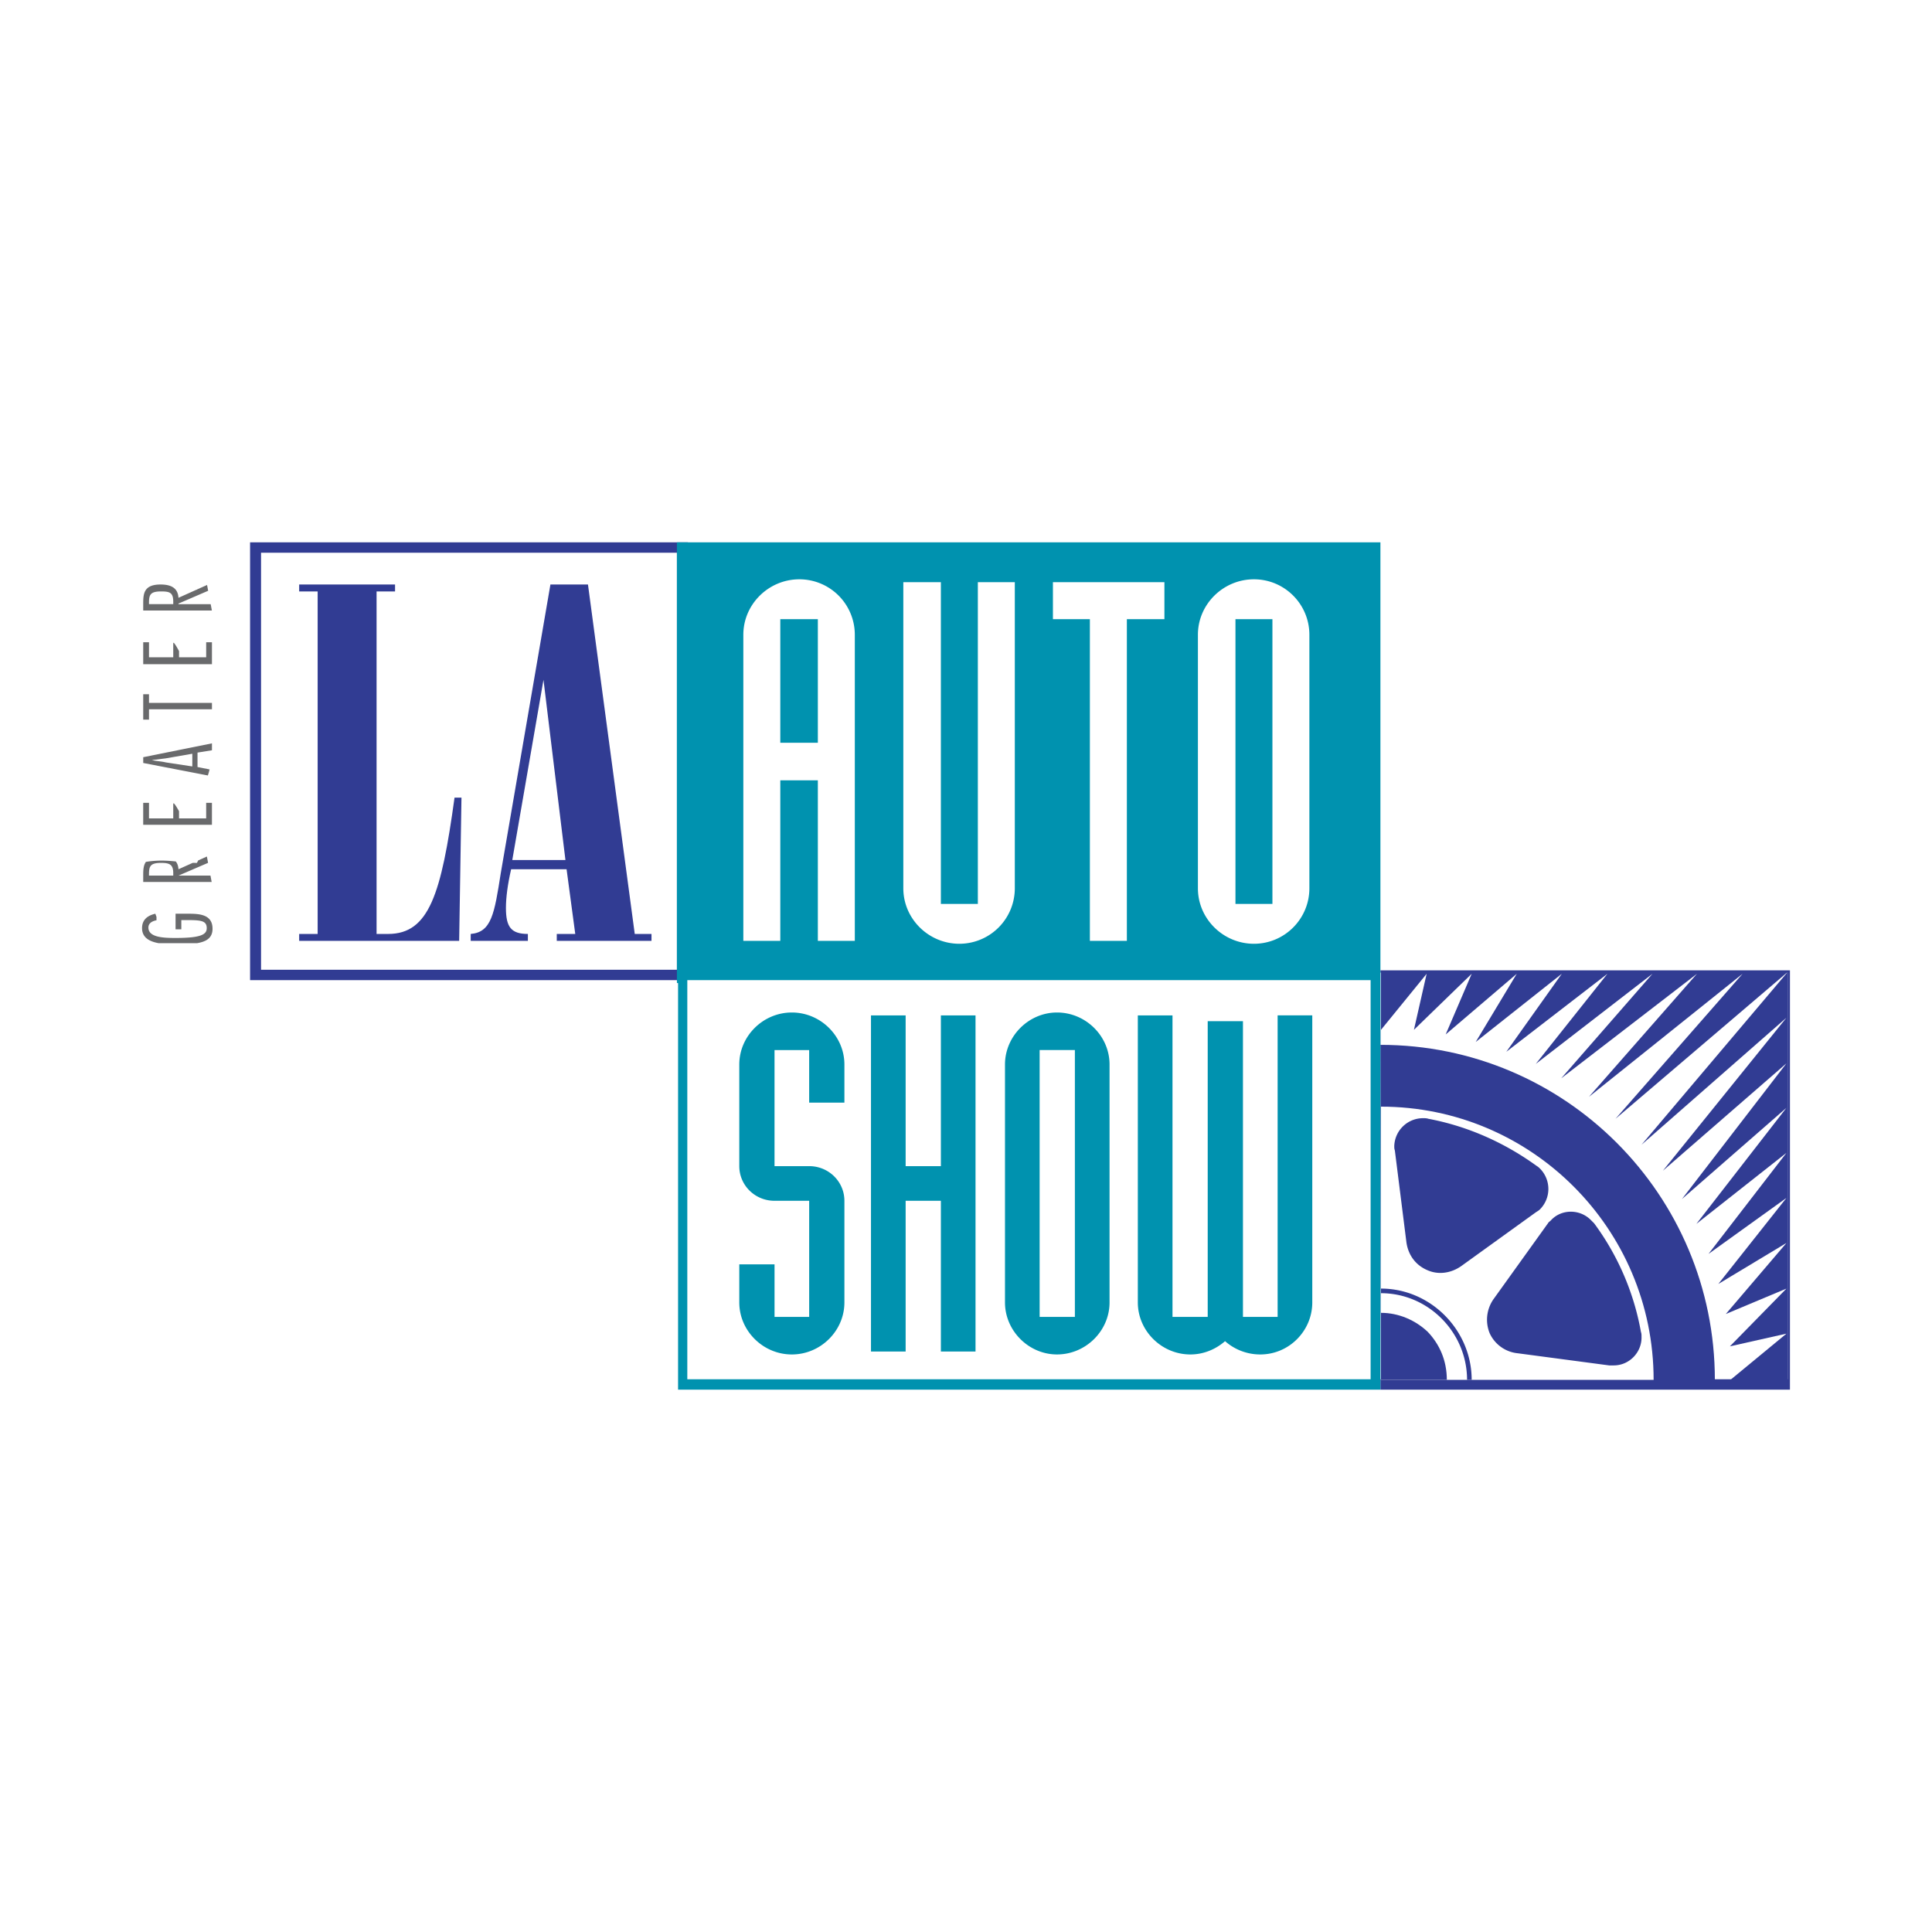
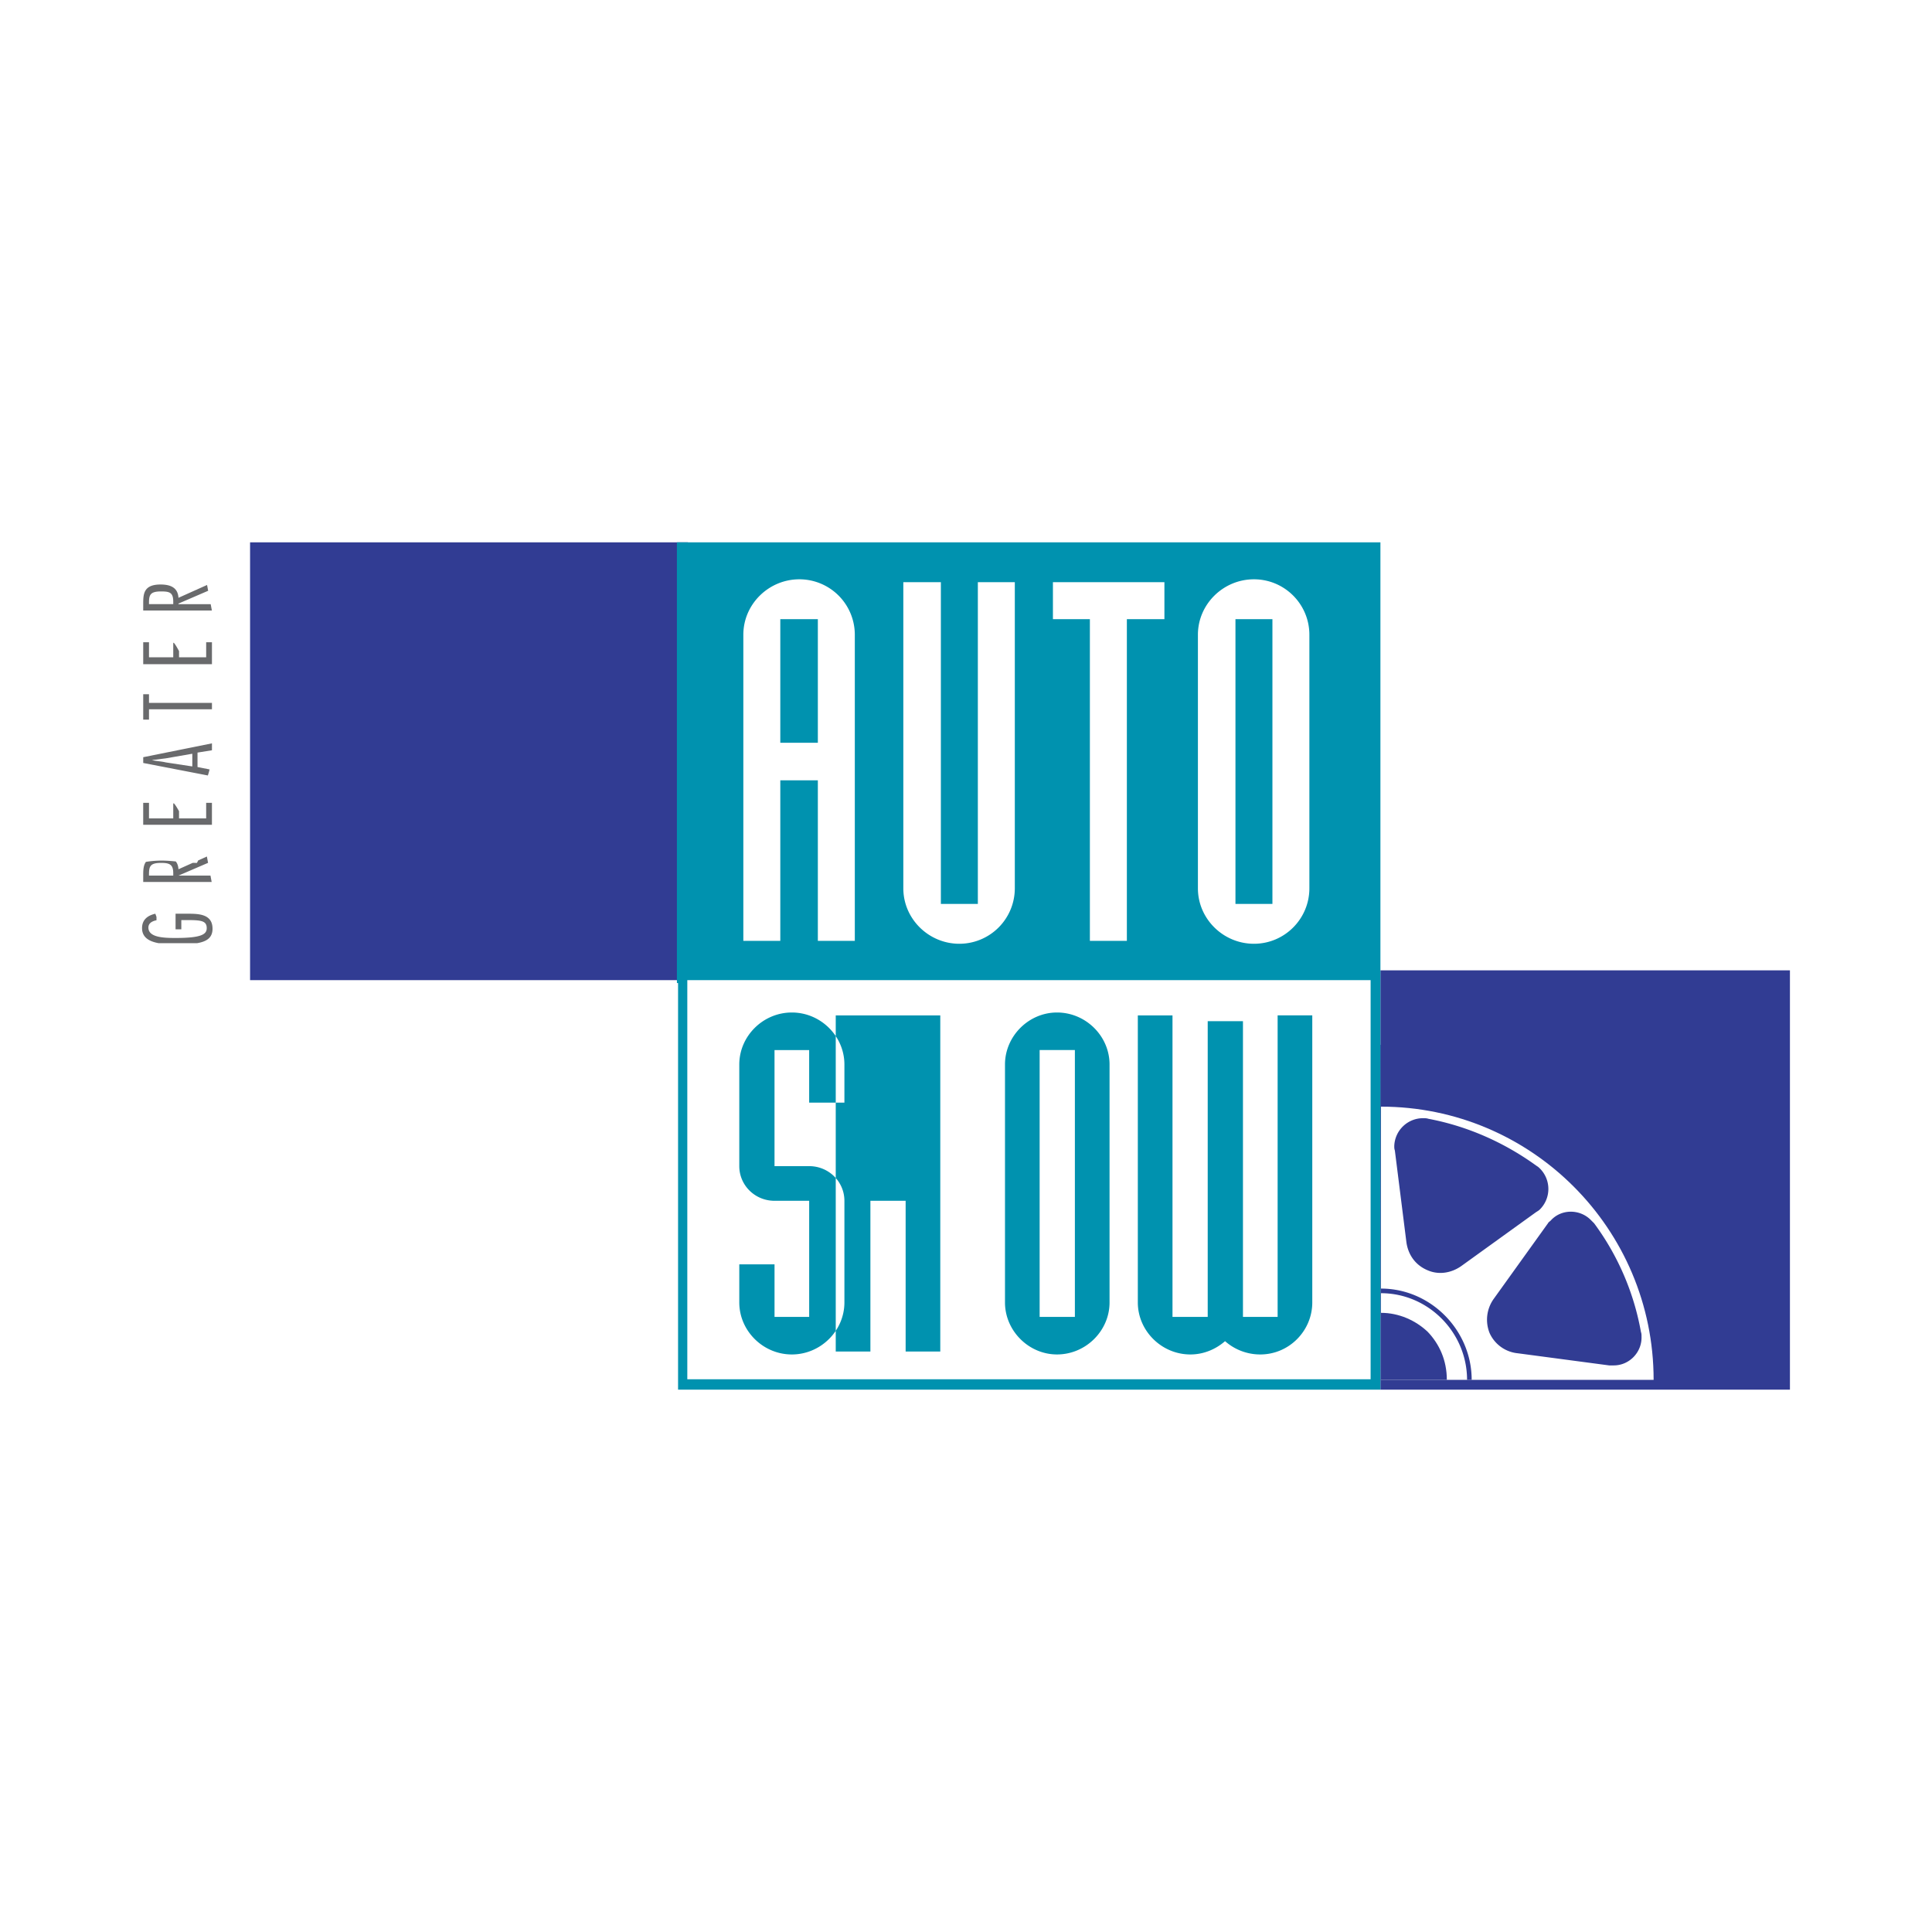
<svg xmlns="http://www.w3.org/2000/svg" width="2500" height="2500" viewBox="0 0 192.756 192.756">
  <g fill-rule="evenodd" clip-rule="evenodd">
    <path fill="#fff" d="M0 0h192.756v192.756H0V0z" />
    <path fill="#313c93" d="M137.725 138.646h40.857V96.811h-40.857v41.835zM24.95 97.789h43.681v-43.68H24.95v43.68z" />
    <path fill="#0092af" d="M136.688 96.811V55.146H68.573l.058 41.665h68.057z" />
    <path d="M17.516 92.718v-1.556h1.268c1.095 0 2.42.058 2.42 1.499 0 .895-.578 1.278-1.541 1.44h-3.836c-.939-.169-1.654-.572-1.654-1.498 0-.865.576-1.268 1.325-1.441l.115.317v.336c-.38.074-.807.259-.807.729 0 .98 1.499 1.038 2.708 1.038 2.536 0 3.112-.346 3.112-.979 0-.75-.576-.807-2.017-.807h-.519v.921h-.574v.001zM21.117 87.993h-6.828v-.691c0-.482.015-.962.269-1.313 1.208-.194 2.094-.131 2.98-.042.151.185.248.437.267.779l1.429-.641c.134.005.272.007.415.007l.124-.248.867-.389.119.631-2.953 1.273h3.193l.118.634zm-3.832-.634v-.23c0-.865-.346-1.038-1.21-1.038-1.095 0-1.21.346-1.21 1.153v.115h2.42zM14.865 80.098v1.556h2.42v-1.499h.067c.137.131.356.503.509.777v.721h2.708v-1.556h.576v2.19h-6.857v-2.19h.577v.001zM21.146 74.163v.692l-1.44.23v1.441l1.204.24a8.37 8.37 0 0 1-.172.603l-6.448-1.247v-.576l6.856-1.383zM19.187 75.2l-2.651.461-1.383.173c.461.115.922.115 1.383.23l2.651.403V75.2zM14.865 69.264v.865h6.281v.634h-6.281V71.8h-.576v-2.536h.576zM14.865 64.078v1.499h2.42v-1.441h.058c.136.132.362.531.519.823v.618h2.708v-1.499h.576v2.19h-6.857v-2.19h.576zM21.139 60.909h-6.85v-.691c0-.98.058-1.902 1.729-1.902.865 0 1.729.23 1.787 1.326l1.799-.807h.044l.013-.026.998-.447.109.579-2.964 1.278v.058h3.215l.12.632zm-3.854-.634v-.23c0-.922-.346-1.038-1.21-1.038-1.095 0-1.21.346-1.21 1.153v.115h2.42z" fill="#696a6c" />
-     <path fill="#fff" d="M26.044 96.752h41.492V55.146H26.044v41.606z" />
    <path d="M29.848 93.18h1.844V59.007h-1.844v-.691h9.566v.691H37.57V93.18h1.152c4.092 0 5.302-3.976 6.627-13.6h.692l-.23 14.292H29.848v-.692zM46.963 93.18c2.075-.173 2.363-2.017 2.997-6.051l4.956-28.813h3.746l4.667 34.864H65v.691h-9.451v-.691h1.844l-.865-6.454h-5.532c-.345 1.498-.519 2.824-.519 3.861 0 1.901.519 2.593 2.19 2.593v.691h-5.705v-.691h.001zm7.261-25.356l-3.112 17.979h5.302l-2.19-17.979z" fill="#313c93" />
-     <path fill="#fff" d="M137.725 137.609h40.627V97.041h-40.627v40.568z" />
-     <path fill="#313c93" d="M178.352 96.982l-17.172 14.639 12.677-14.465-15.328 12.274 10.776-12.274-13.543 10.43 9.105-10.43-11.64 8.99 7.146-8.99-10.086 7.78 5.533-7.78-8.586 6.799 4.092-6.799-7.09 6.051 2.594-6.051-5.762 5.59 1.268-5.59-4.553 5.59v-5.764h40.569z" />
    <path fill="#313c93" d="M178.352 96.982l-14.579 17.231 14.463-12.678-12.332 15.272 12.332-10.719-10.429 13.543 10.429-9.106-8.988 11.582 8.988-7.087-7.779 10.085 7.779-5.589-6.798 8.586 6.798-4.092-6.05 7.088 6.05-2.536-5.646 5.764 5.646-1.269-5.59 4.611h5.706V96.982z" />
    <path d="M137.783 137.668h33.309c0-18.441-14.926-33.424-33.367-33.424l.058 33.424z" fill="#313c93" />
    <path d="M137.783 137.668h27.199c0-15.098-12.217-27.258-27.199-27.258v27.258z" fill="#fff" />
    <path d="M154.438 122.051c.057-.115.172-.174.287-.287 1.037-1.154 2.883-1.154 3.977-.059l.346.346a25.885 25.885 0 0 1 4.668 10.834c.059.172.059.287.059.461.057 1.557-1.211 2.881-2.768 2.881h-.461l-9.104-1.209a3.452 3.452 0 0 1-2.824-2.018 3.574 3.574 0 0 1 .402-3.4l5.418-7.549zM139.166 114.789c-.059-.172-.059-.287-.059-.461a2.87 2.87 0 0 1 2.883-2.766c.172 0 .346 0 .518.059 3.977.748 7.666 2.42 10.834 4.725.115.057.23.174.346.289a2.886 2.886 0 0 1-.057 4.033c-.115.115-.23.172-.404.287l-7.434 5.359c-.98.691-2.248.922-3.4.404-1.209-.52-1.9-1.557-2.074-2.766l-1.153-9.163zM146.369 137.668c0-4.727-3.861-8.645-8.586-8.645v-.461c4.955 0 9.047 4.148 9.047 9.105h-.461v.001z" fill="#313c93" />
    <path d="M137.783 137.668v-6.686c1.785 0 3.457.75 4.668 1.902 1.152 1.211 1.9 2.824 1.9 4.783h-6.568v.001z" fill="#313c93" />
    <path fill="#0092af" d="M67.651 138.646h70.074V54.109H67.536v43.969h.115v40.568z" />
    <path fill="#fff" d="M68.573 97.789h68.173v39.82H68.573v-39.82z" />
-     <path d="M73.759 126.143h3.516v5.244h3.457v-11.584h-3.457c-1.959 0-3.516-1.555-3.516-3.457v-10.143c0-2.824 2.363-5.186 5.244-5.186s5.244 2.361 5.244 5.186v3.805h-3.516v-5.244h-3.457v11.582h3.457c1.959 0 3.516 1.557 3.516 3.457v10.143c0 2.824-2.363 5.188-5.244 5.188s-5.244-2.363-5.244-5.188v-3.803zM86.898 101.305h3.458v15.041h3.516v-15.041h3.456v33.539h-3.456v-15.041h-3.516v15.041h-3.458v-33.539zM100.268 106.203c0-2.824 2.363-5.186 5.188-5.186 2.881 0 5.244 2.361 5.244 5.186v23.742c0 2.824-2.363 5.188-5.244 5.188-2.824 0-5.188-2.363-5.188-5.188v-23.742zm3.457 25.184h3.516v-26.623h-3.516v26.623zM120.494 101.881v29.506h-3.514v-30.082h-3.459v28.641c0 2.824 2.363 5.188 5.244 5.188 1.326 0 2.535-.52 3.459-1.326a5.291 5.291 0 0 0 3.514 1.326c2.883 0 5.188-2.363 5.188-5.188v-28.641h-3.457v30.082h-3.459v-29.506h-3.516z" fill="#0092af" />
+     <path d="M73.759 126.143h3.516v5.244h3.457v-11.584h-3.457c-1.959 0-3.516-1.555-3.516-3.457v-10.143c0-2.824 2.363-5.186 5.244-5.186s5.244 2.361 5.244 5.186v3.805h-3.516v-5.244h-3.457v11.582h3.457c1.959 0 3.516 1.557 3.516 3.457v10.143c0 2.824-2.363 5.188-5.244 5.188s-5.244-2.363-5.244-5.188v-3.803zM86.898 101.305h3.458v15.041v-15.041h3.456v33.539h-3.456v-15.041h-3.516v15.041h-3.458v-33.539zM100.268 106.203c0-2.824 2.363-5.186 5.188-5.186 2.881 0 5.244 2.361 5.244 5.186v23.742c0 2.824-2.363 5.188-5.244 5.188-2.824 0-5.188-2.363-5.188-5.188v-23.742zm3.457 25.184h3.516v-26.623h-3.516v26.623zM120.494 101.881v29.506h-3.514v-30.082h-3.459v28.641c0 2.824 2.363 5.188 5.244 5.188 1.326 0 2.535-.52 3.459-1.326a5.291 5.291 0 0 0 3.514 1.326c2.883 0 5.188-2.363 5.188-5.188v-28.641h-3.457v30.082h-3.459v-29.506h-3.516z" fill="#0092af" />
    <path d="M74.163 63.329c0-3.054 2.536-5.532 5.59-5.532a5.533 5.533 0 0 1 5.532 5.532v30.542h-3.688v-16.02h-3.746v16.02h-3.688V63.329zm3.688 10.776h3.746V61.773h-3.746v12.332zM101.248 88.627a5.535 5.535 0 0 1-5.533 5.533c-3.055 0-5.59-2.479-5.59-5.533V58.085h3.746v32.098h3.689V58.085h3.688v30.542zM108.738 61.773h-3.687v-3.688h11.123v3.688h-3.746v32.098h-3.69V61.773zM119.516 63.329c0-3.054 2.535-5.532 5.59-5.532s5.531 2.478 5.531 5.532v25.298c0 3.054-2.477 5.533-5.531 5.533s-5.59-2.479-5.59-5.533V63.329zm3.746 26.854h3.688v-28.41h-3.688v28.41z" fill="#fff" />
  </g>
</svg>